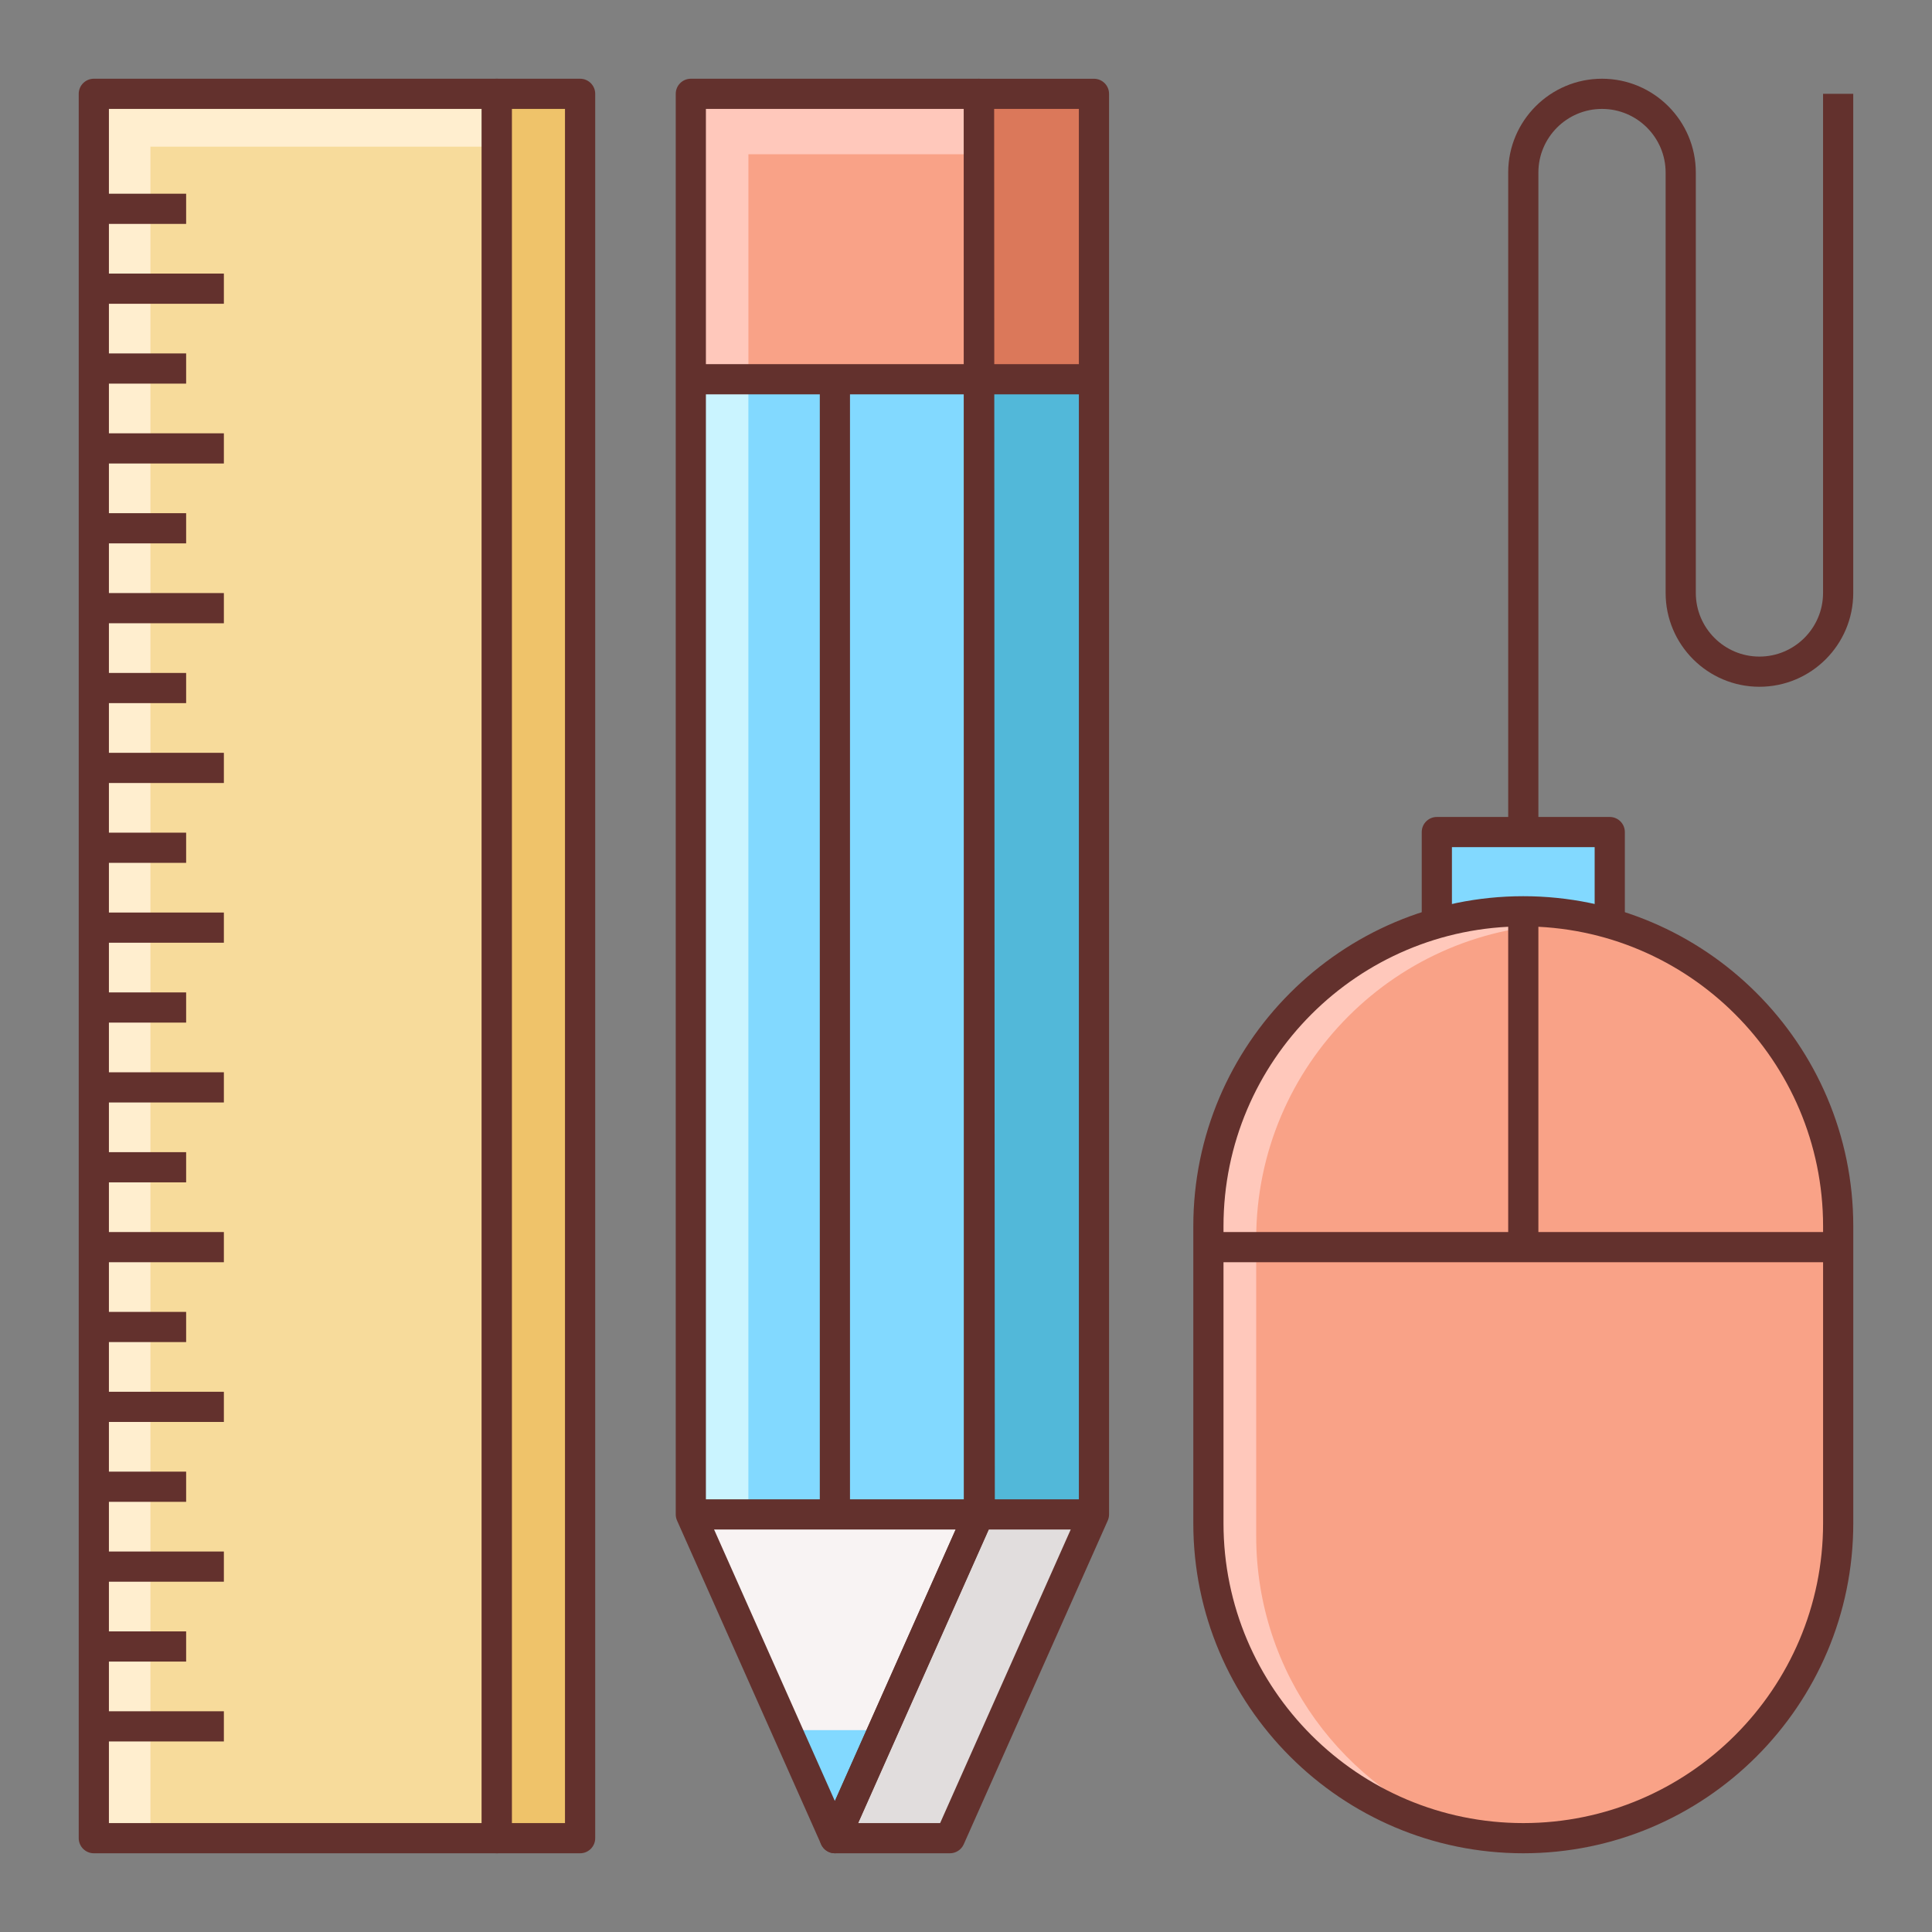
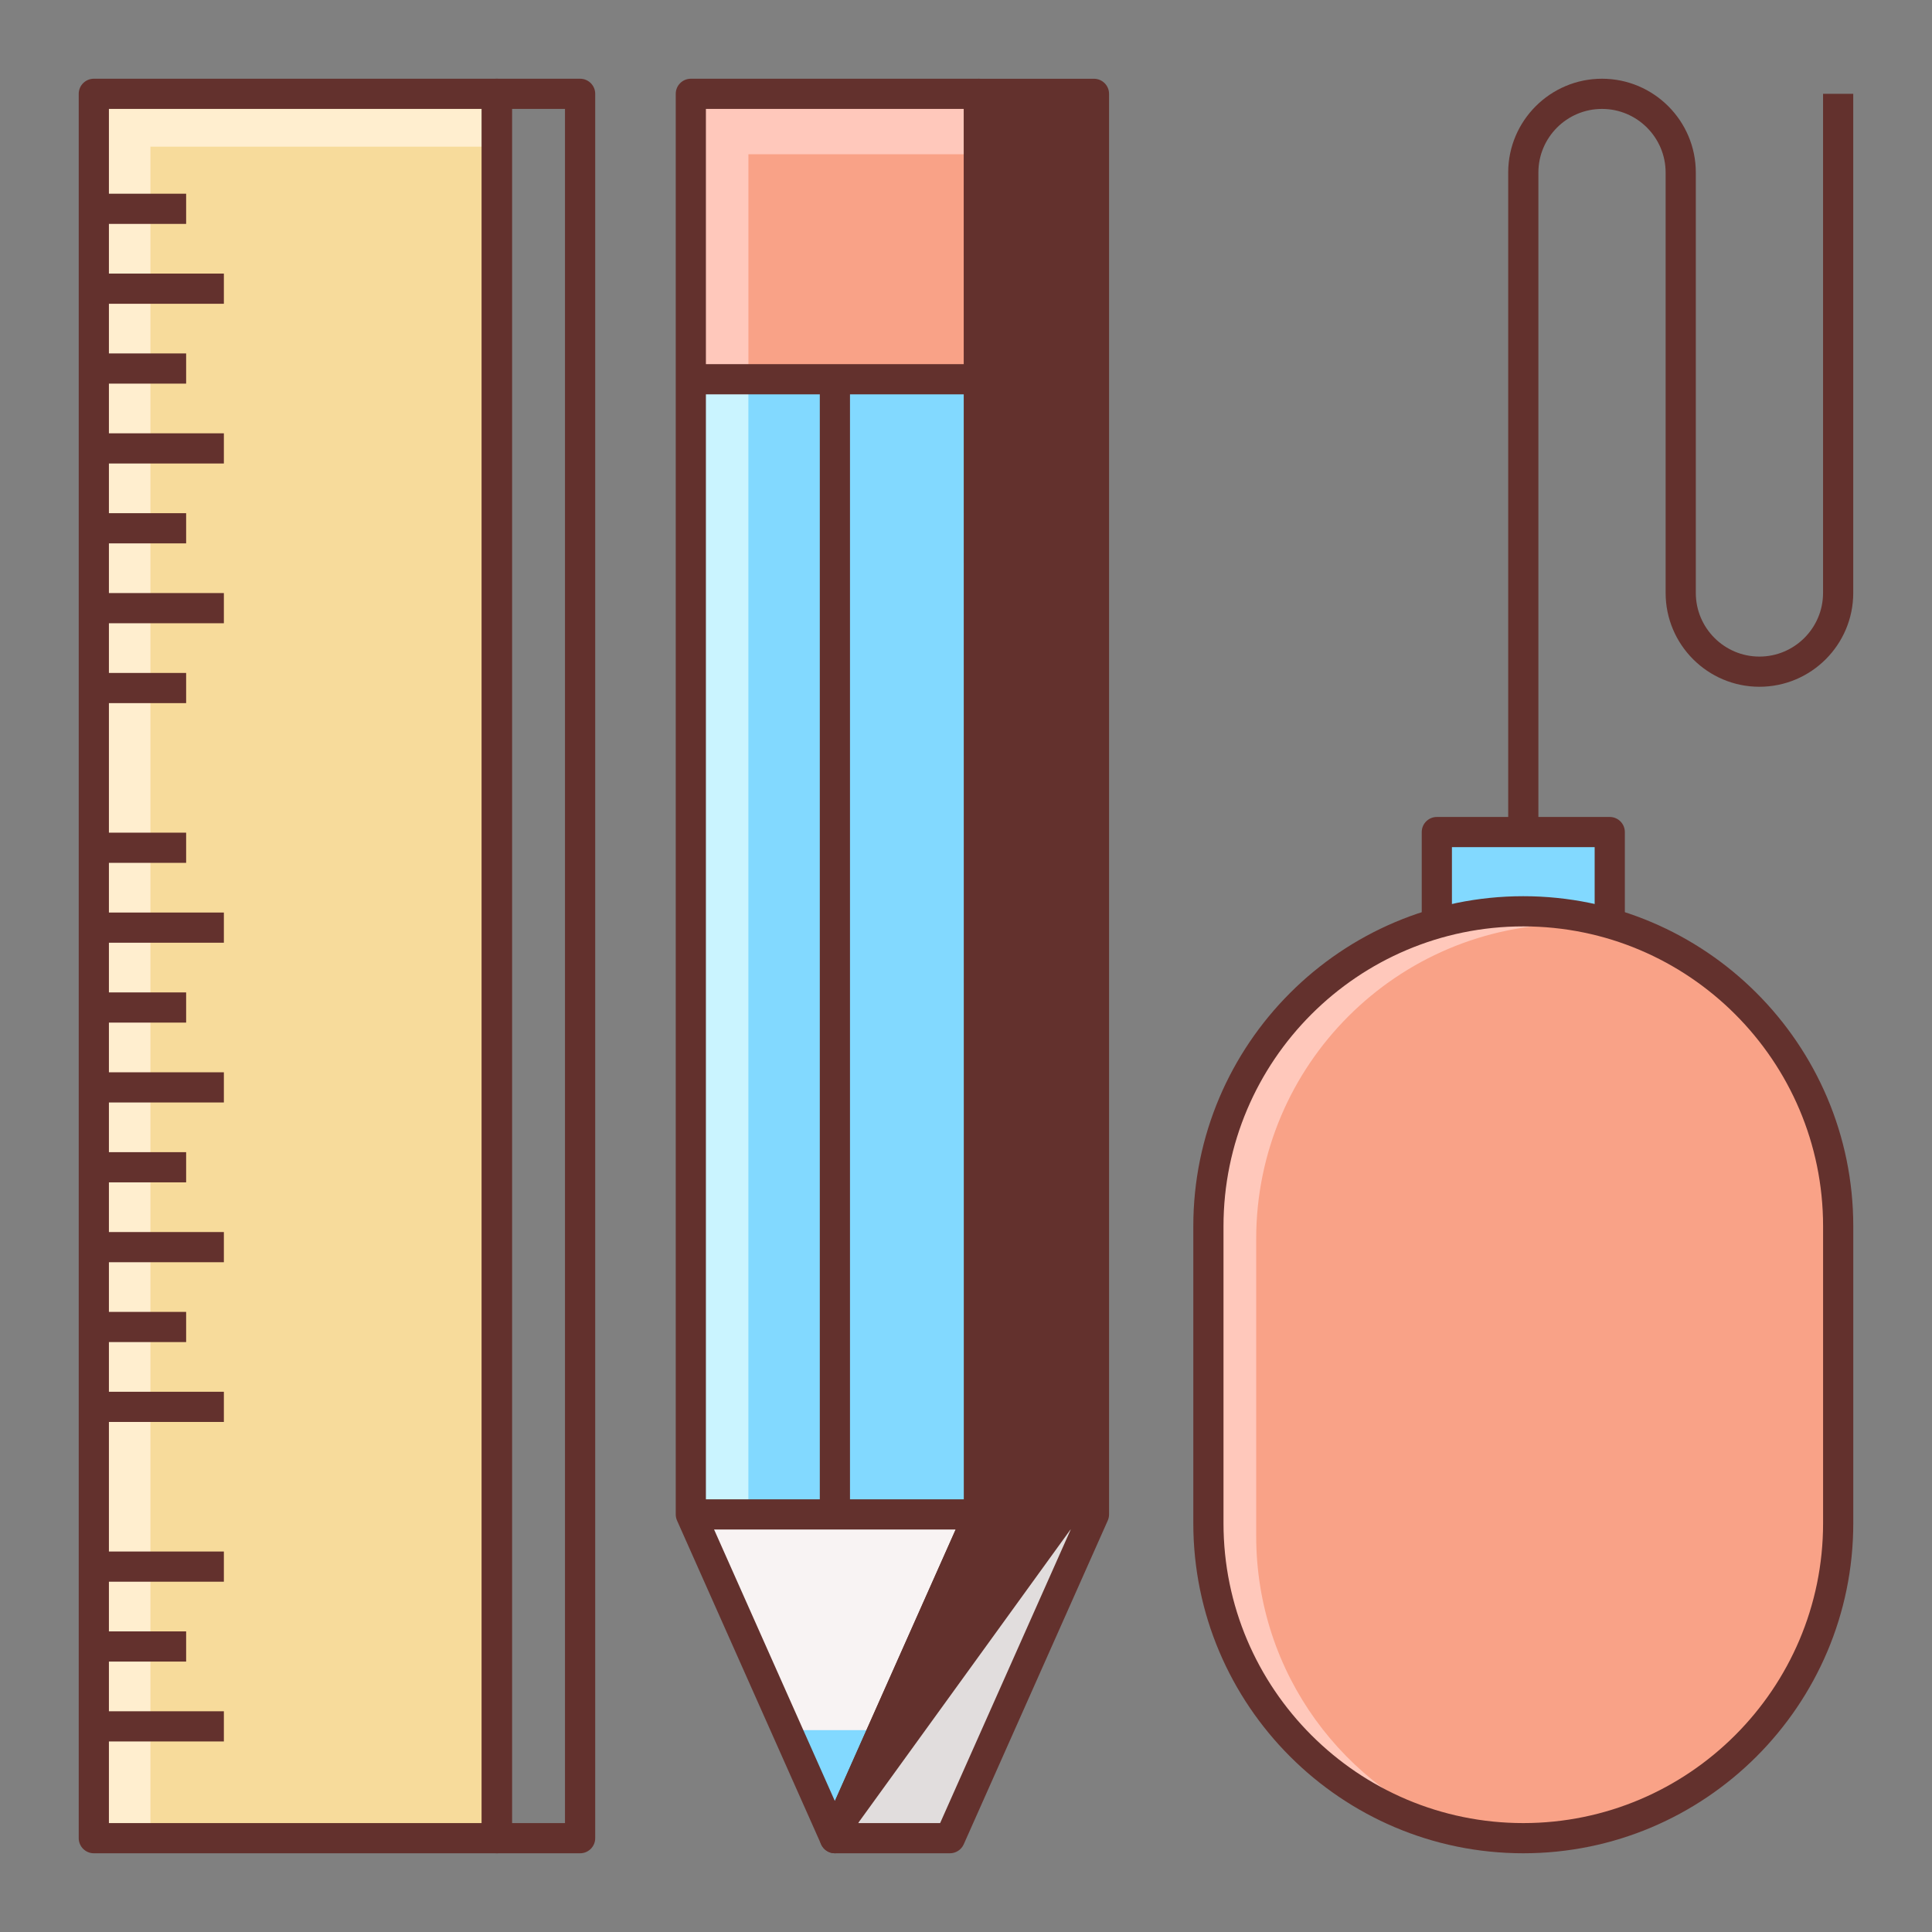
<svg xmlns="http://www.w3.org/2000/svg" version="1.1" id="Layer_1" x="0px" y="0px" viewBox="0 0 64 64" style="enable-background:new 0 0 64 64;" xml:space="preserve">
  <rect x="0" y="0" width="64" height="64" fill="#808080" stroke="none" />
  <style type="text/css">
	.st0{fill:#F8F3F3;}
	.st1{fill:#63312D;}
	.st2{fill:#E1DDDD;}
	.st3{fill:#84DBFF;}
	.st4{fill:#CAF4FF;}
	.st5{fill:#52BADB;}
	.st6{fill:#F9DD9D;}
	.st7{fill:#FFEECF;}
	.st8{fill:#EFC36A;}
	.st9{fill:#F7A085;}
	.st10{fill:#82D9FF;}
	.st11{fill:#F7DB9B;}
	.st12{fill:#F9A287;}
	.st13{fill:#FFC8BB;}
	.st14{fill:#52B8D9;}
	.st15{fill:#DB785A;}
	.st16{fill:#EDCB85;}
	.st17{fill:#DBAB56;}
	.st18{fill:#D3A553;}
	.st19{fill:#FFFFFF;}
</style>
  <g>
    <polygon class="st10" points="32.428,50.167 27.657,60.892 22.885,50.167 22.885,3.108 32.428,3.108  " />
    <polygon class="st4" points="24.791,52.167 24.791,5.108 32.428,5.108 32.428,3.108 22.885,3.108 22.885,50.167 27.657,60.892    28.164,59.75  " />
    <rect x="22.882" y="3.11" class="st12" width="9.55" height="9.45" />
    <polygon class="st13" points="32.432,3.11 32.432,5.11 24.792,5.11 24.792,12.56 22.882,12.56 22.882,3.11  " />
    <polygon class="st0" points="22.885,50.167 27.656,60.892 32.428,50.167  " />
    <polygon class="st10" points="26.064,57.313 27.656,60.892 29.249,57.313  " />
    <polygon class="st14" points="32.428,3.108 32.428,50.167 27.657,60.892 31.468,60.892 36.239,50.167 36.239,3.108  " />
    <rect x="32.428" y="3.108" class="st15" width="3.811" height="9.455" />
    <polygon class="st2" points="32.428,50.167 27.657,60.892 31.468,60.892 36.239,50.167  " />
    <path class="st1" d="M27.657,61.392c-0.198,0-0.376-0.116-0.457-0.297L22.428,50.37c-0.028-0.064-0.043-0.133-0.043-0.203V3.108   c0-0.276,0.224-0.5,0.5-0.5h9.543c0.276,0,0.5,0.224,0.5,0.5v47.058c0,0.07-0.015,0.139-0.043,0.203l-4.771,10.725   C28.033,61.275,27.854,61.392,27.657,61.392z M23.385,50.06l4.271,9.602l4.271-9.602V3.608h-8.543V50.06z" />
    <rect x="22.885" y="49.667" class="st1" width="9.543" height="1" />
    <rect x="22.885" y="12.063" class="st1" width="9.543" height="1" />
    <rect x="32.428" y="12.063" class="st1" width="3.811" height="1" />
    <rect x="27.157" y="12.563" class="st1" width="1" height="37.787" />
-     <path class="st1" d="M31.468,61.392h-3.811c-0.169,0-0.327-0.085-0.419-0.228s-0.106-0.321-0.038-0.476l4.756-10.69L31.928,3.109   c0-0.133,0.053-0.26,0.146-0.354s0.221-0.146,0.354-0.146h3.811c0.276,0,0.5,0.224,0.5,0.5v47.058c0,0.07-0.015,0.139-0.043,0.203   l-4.771,10.725C31.844,61.275,31.666,61.392,31.468,61.392z M28.426,60.392h2.717l4.596-10.332V3.608h-2.811l0.027,46.495   c0,0.07-0.015,0.14-0.043,0.204L28.426,60.392z" />
+     <path class="st1" d="M31.468,61.392h-3.811c-0.169,0-0.327-0.085-0.419-0.228s-0.106-0.321-0.038-0.476l4.756-10.69L31.928,3.109   c0-0.133,0.053-0.26,0.146-0.354s0.221-0.146,0.354-0.146h3.811c0.276,0,0.5,0.224,0.5,0.5v47.058c0,0.07-0.015,0.139-0.043,0.203   l-4.771,10.725C31.844,61.275,31.666,61.392,31.468,61.392z M28.426,60.392h2.717l4.596-10.332V3.608l0.027,46.495   c0,0.07-0.015,0.14-0.043,0.204L28.426,60.392z" />
    <rect x="32.428" y="49.667" class="st1" width="3.811" height="1" />
    <rect x="3.108" y="3.108" class="st11" width="13.35" height="57.783" />
    <polygon class="st7" points="4.983,4.858 16.458,4.858 16.458,3.108 3.108,3.108 3.108,60.892 4.983,60.892  " />
    <path class="st1" d="M16.458,61.392H3.108c-0.276,0-0.5-0.224-0.5-0.5V3.108c0-0.276,0.224-0.5,0.5-0.5h13.35   c0.276,0,0.5,0.224,0.5,0.5v57.783C16.958,61.168,16.735,61.392,16.458,61.392z M3.608,60.392h12.35V3.608H3.608V60.392z" />
-     <rect x="16.458" y="3.108" class="st8" width="2.758" height="57.783" />
    <path class="st1" d="M19.217,61.392h-2.758c-0.276,0-0.5-0.224-0.5-0.5V3.108c0-0.276,0.224-0.5,0.5-0.5h2.758   c0.276,0,0.5,0.224,0.5,0.5v57.783C19.717,61.168,19.493,61.392,19.217,61.392z M16.958,60.392h1.758V3.608h-1.758V60.392z" />
    <rect x="3.108" y="6.417" class="st1" width="3.058" height="1" />
    <rect x="3.108" y="9.063" class="st1" width="4.308" height="1" />
    <rect x="3.108" y="11.708" class="st1" width="3.058" height="1" />
    <rect x="3.108" y="14.354" class="st1" width="4.308" height="1" />
    <rect x="3.108" y="17" class="st1" width="3.058" height="1" />
    <rect x="3.108" y="19.646" class="st1" width="4.308" height="1" />
    <rect x="3.108" y="22.292" class="st1" width="3.058" height="1" />
-     <rect x="3.108" y="24.938" class="st1" width="4.308" height="1" />
    <rect x="3.108" y="27.583" class="st1" width="3.058" height="1" />
    <rect x="3.108" y="30.229" class="st1" width="4.308" height="1" />
    <rect x="3.108" y="32.875" class="st1" width="3.058" height="1" />
    <rect x="3.108" y="35.521" class="st1" width="4.308" height="1" />
    <rect x="3.108" y="38.167" class="st1" width="3.058" height="1" />
    <rect x="3.108" y="40.813" class="st1" width="4.308" height="1" />
    <rect x="3.108" y="43.458" class="st1" width="3.058" height="1" />
    <rect x="3.108" y="46.104" class="st1" width="4.308" height="1" />
-     <rect x="3.108" y="48.75" class="st1" width="3.058" height="1" />
    <rect x="3.108" y="51.396" class="st1" width="4.308" height="1" />
    <rect x="3.108" y="54.042" class="st1" width="3.058" height="1" />
    <rect x="3.108" y="56.688" class="st1" width="4.308" height="1" />
    <path class="st12" d="M50.461,60.892L50.461,60.892c-5.761,0-10.431-4.67-10.431-10.431v-9.842c0-5.761,4.67-10.431,10.431-10.431   h0c5.761,0,10.431,4.67,10.431,10.431v9.842C60.892,56.222,56.222,60.892,50.461,60.892z" />
    <path class="st13" d="M41.613,50.883v-9.842c0-5.761,4.67-10.431,10.431-10.431c0.641,0,1.266,0.067,1.875,0.177   c-1.084-0.381-2.244-0.599-3.458-0.599h0c-5.761,0-10.431,4.67-10.431,10.431v9.842c0,5.12,3.691,9.369,8.556,10.254   C44.527,59.286,41.613,55.43,41.613,50.883z" />
    <path class="st10" d="M50.461,30.188L50.461,30.188c0.995,0,1.953,0.148,2.864,0.408v-3.033h-5.728v3.033   C48.508,30.335,49.466,30.188,50.461,30.188z" />
    <path class="st1" d="M50.461,61.392c-6.027,0-10.931-4.903-10.931-10.931v-9.842c0-6.027,4.904-10.931,10.931-10.931   s10.931,4.904,10.931,10.931v9.842C61.392,56.488,56.488,61.392,50.461,61.392z M50.461,30.688c-5.476,0-9.931,4.455-9.931,9.931   v9.842c0,5.476,4.455,9.931,9.931,9.931c5.476,0,9.931-4.455,9.931-9.931v-9.842C60.392,35.143,55.937,30.688,50.461,30.688z" />
-     <rect x="40.03" y="40.813" class="st1" width="20.862" height="1" />
-     <rect x="49.961" y="30.188" class="st1" width="1" height="11.125" />
    <path class="st1" d="M53.825,30.61h-1v-2.547h-4.728v2.547h-1v-3.047c0-0.276,0.224-0.5,0.5-0.5h5.728c0.276,0,0.5,0.224,0.5,0.5   V30.61z" />
    <path class="st1" d="M50.961,27.563h-1V5.716c0-1.714,1.394-3.108,3.107-3.108c1.714,0,3.108,1.394,3.108,3.108v13.926   c0,1.162,0.945,2.108,2.107,2.108s2.108-0.946,2.108-2.108V3.108h1v16.534c0,1.714-1.394,3.108-3.108,3.108   c-1.713,0-3.107-1.394-3.107-3.108V5.716c0-1.162-0.946-2.108-2.108-2.108s-2.107,0.946-2.107,2.108V27.563z" />
  </g>
</svg>